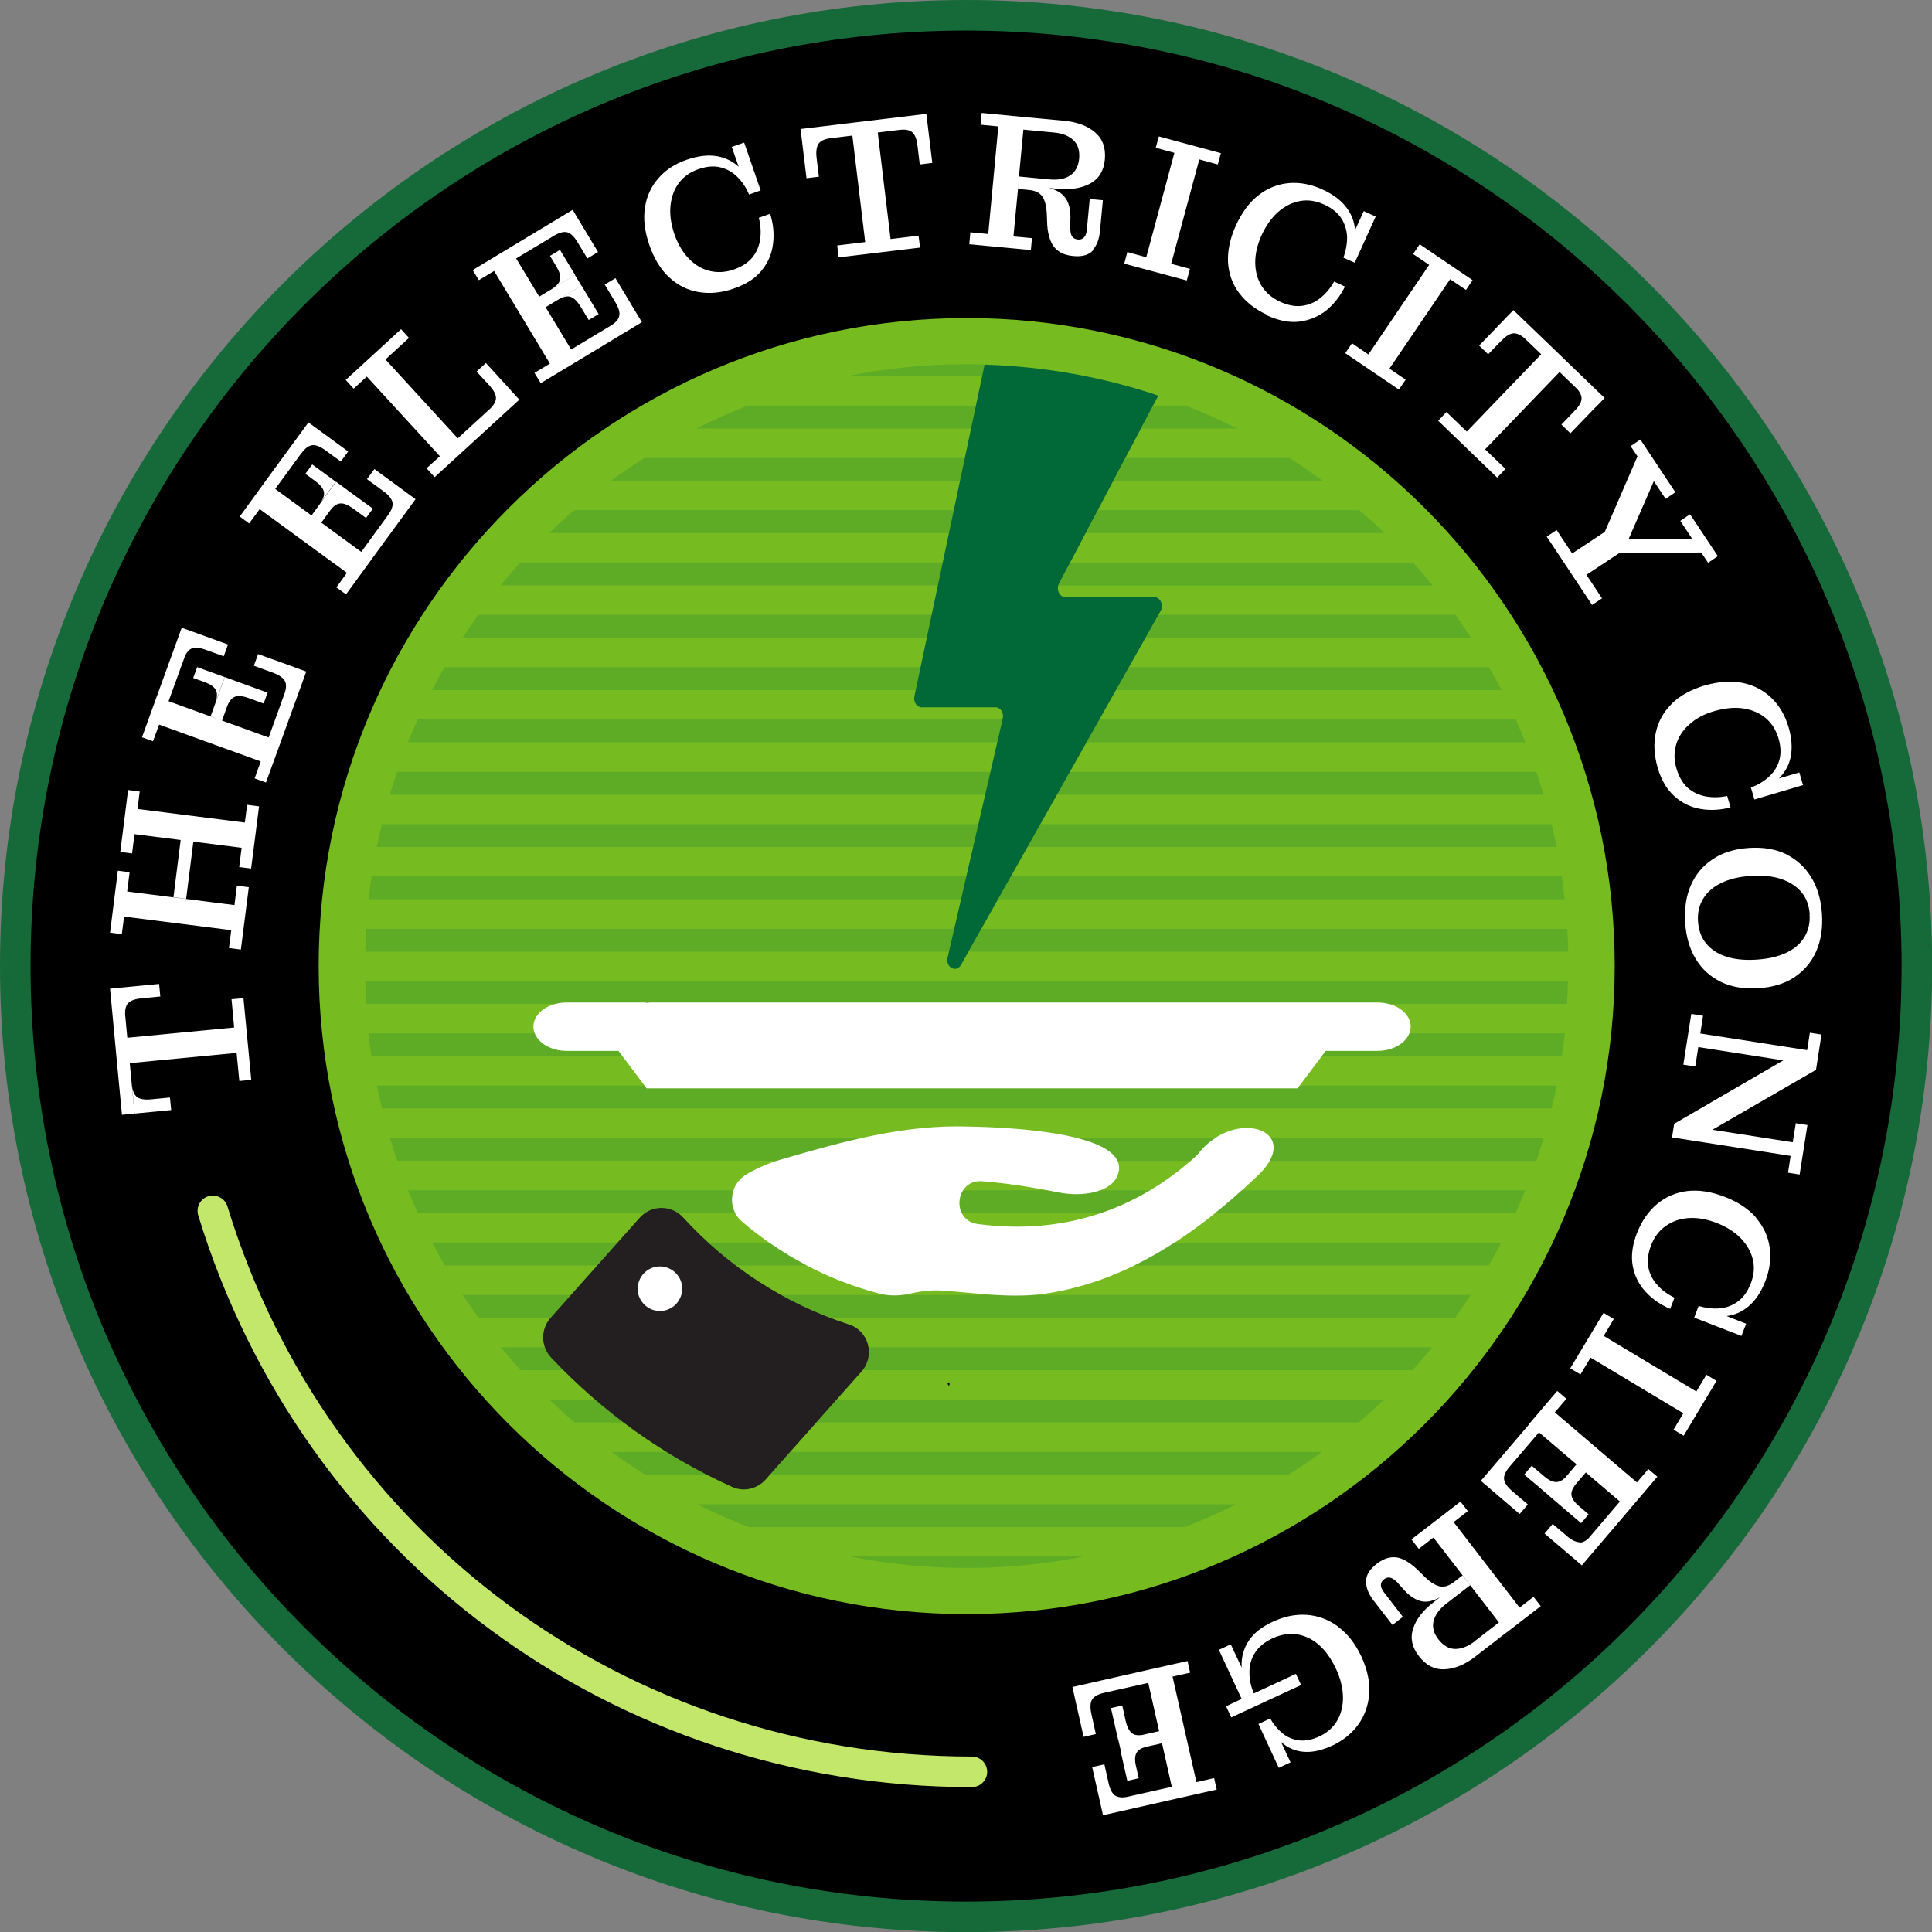
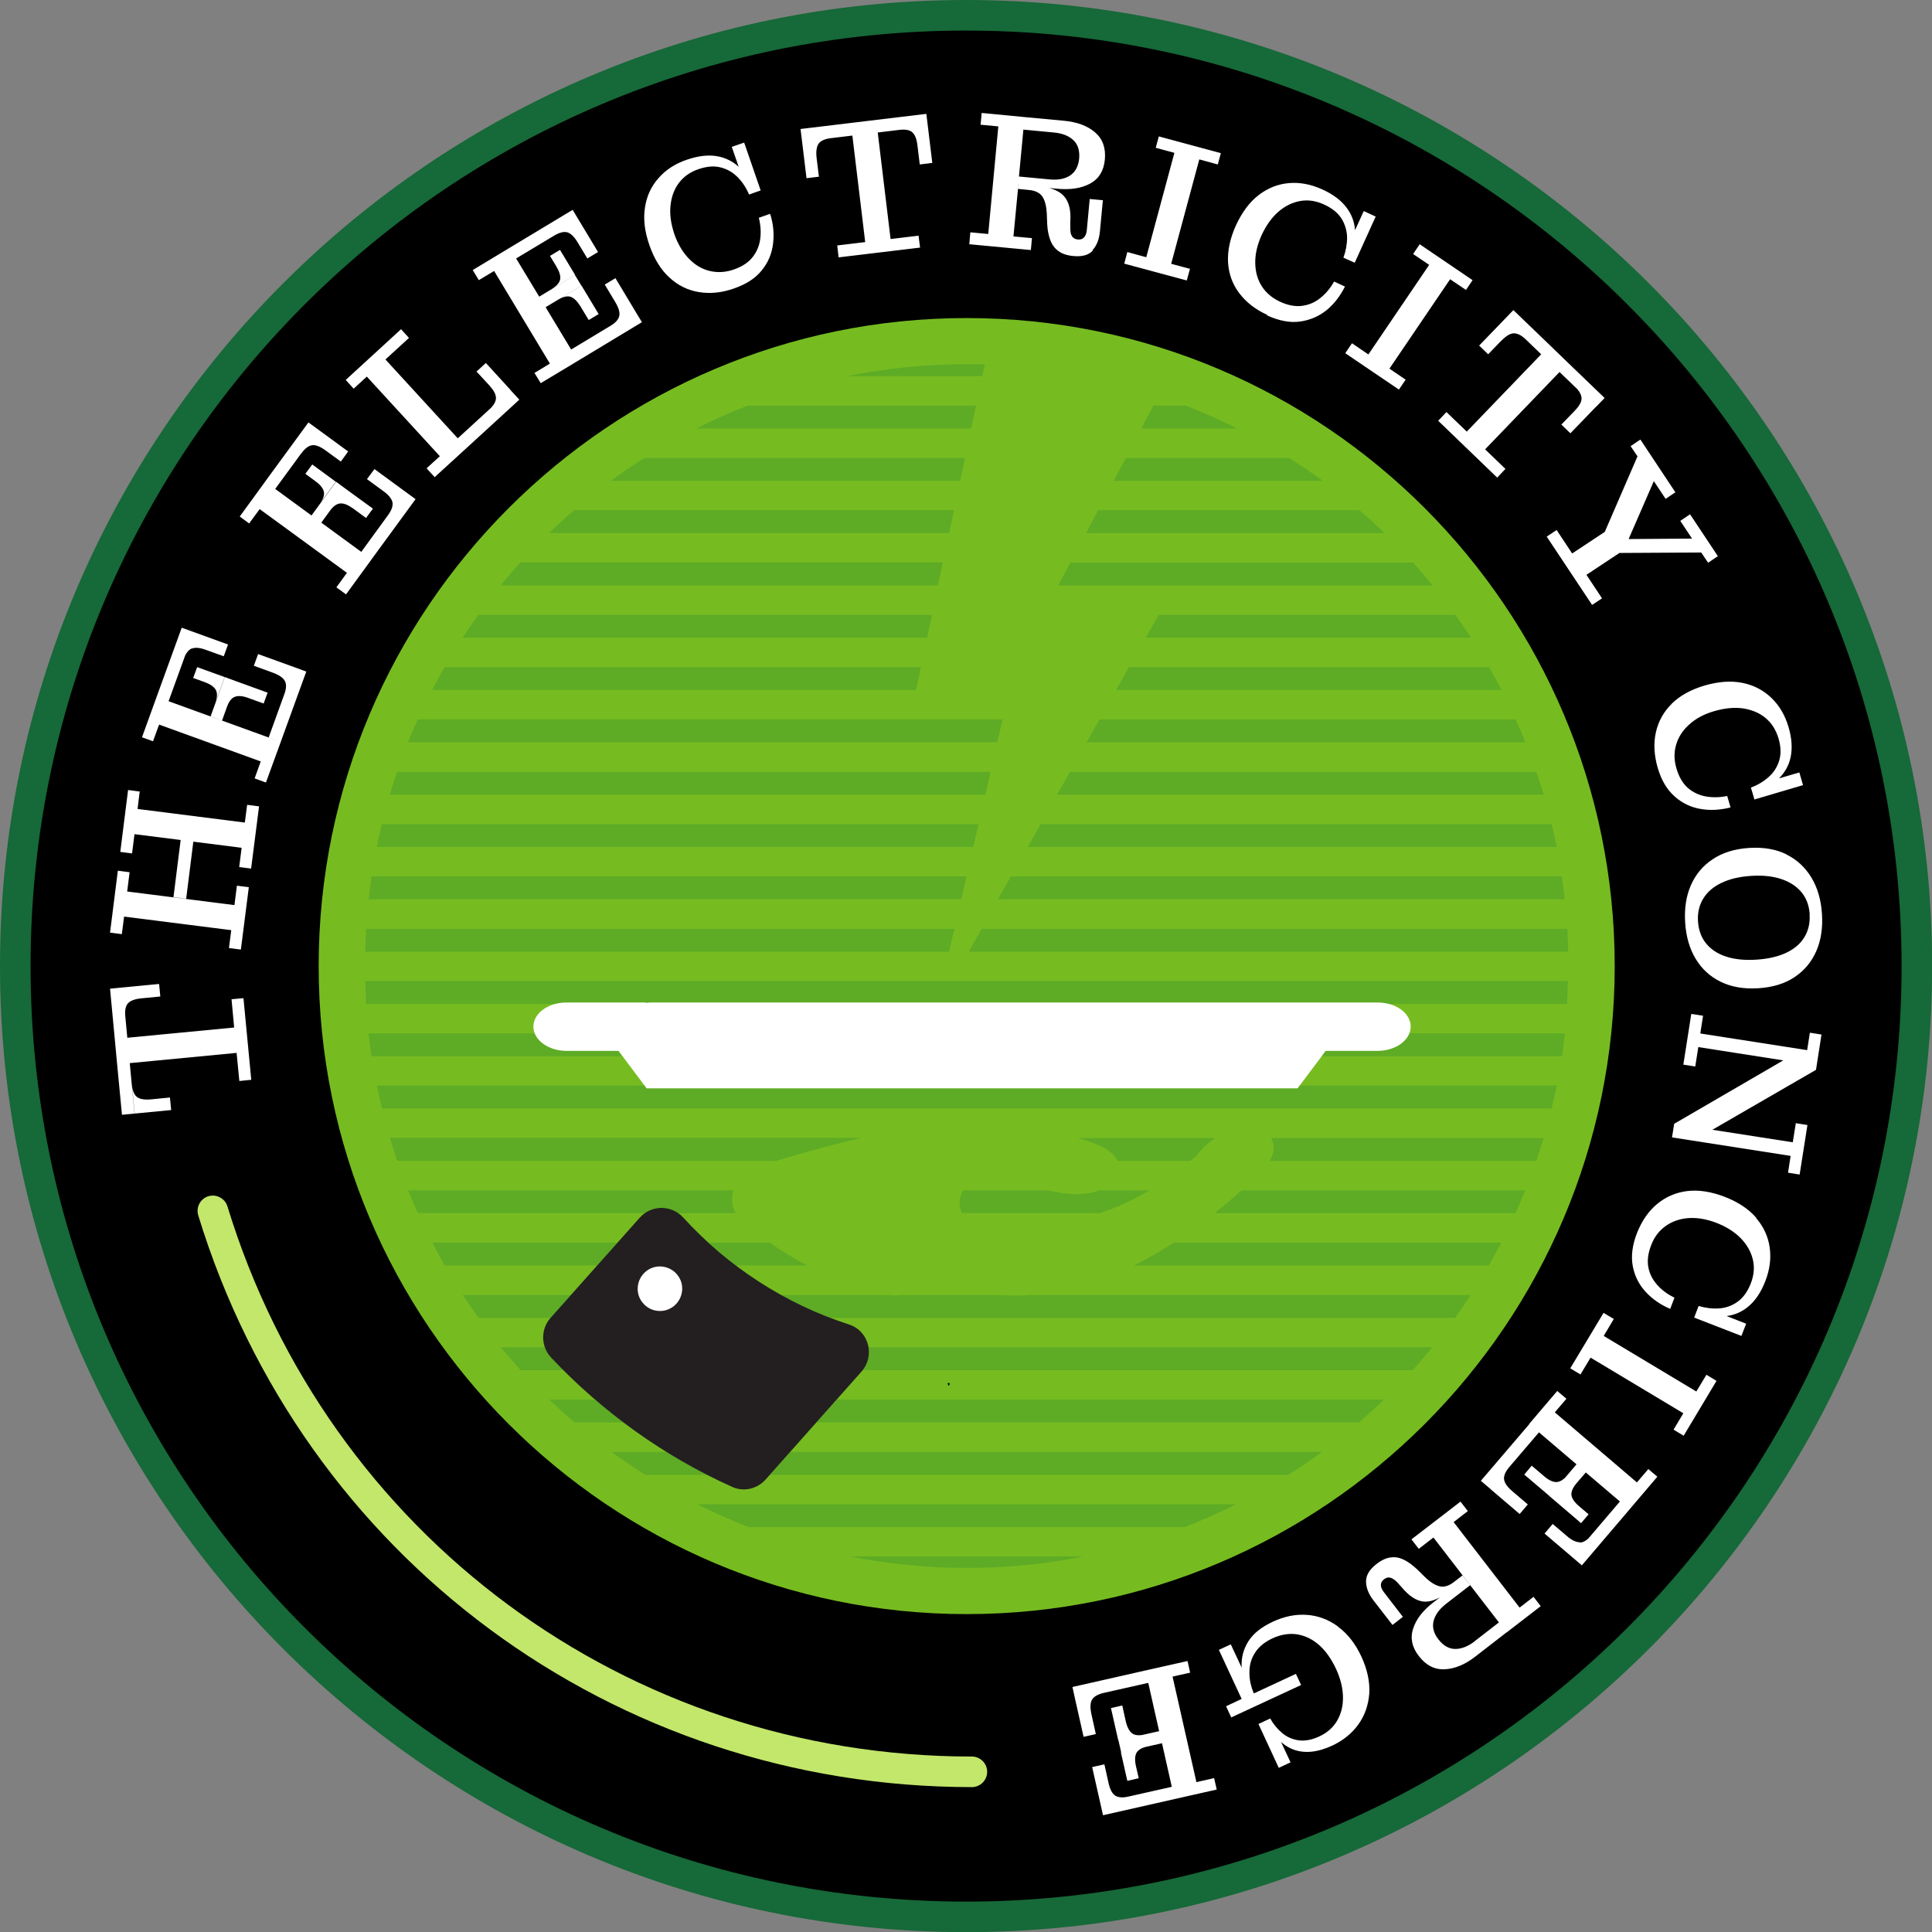
<svg xmlns="http://www.w3.org/2000/svg" id="Layer_2" viewBox="0 0 126.41 126.41">
  <rect x="0" y="0" width="126.41" height="126.41" fill="#808080" stroke="none" />
  <defs>
    <style>.cls-1{isolation:isolate;opacity:.2;}.cls-1,.cls-2{fill:#006937;}.cls-3{fill:#231f20;}.cls-4{fill:#166938;}.cls-5{fill:#c2e76b;}.cls-6{fill:#fff;}.cls-7{fill:#76bc21;}</style>
  </defs>
  <g id="Layer_2-2">
    <path d="M63.21,125.41C28.91,125.41,1,97.51,1,63.21S28.91,1,63.21,1s62.21,27.91,62.21,62.21-27.91,62.21-62.21,62.21Z" />
    <path class="cls-4" d="M63.21,2c33.8,0,61.21,27.4,61.21,61.21s-27.4,61.21-61.21,61.21S2,97.01,2,63.21,29.4,2,63.21,2M63.21,0C28.35,0,0,28.35,0,63.21s28.35,63.21,63.21,63.21,63.21-28.35,63.21-63.21S98.06,0,63.21,0h0Z" />
    <g id="Layer_1-2">
      <path class="cls-7" d="M63.25,105.61c-23.38,0-42.4-19.02-42.4-42.4S39.87,20.81,63.25,20.81s42.4,19.02,42.4,42.4-19.02,42.4-42.4,42.4" />
      <path class="cls-6" d="M15.15,65.39l.17,1.84-6.99.67-.31-3.29-.82.08.31,3.29h0l.15,1.61.32,3.35.82-.08-.31-3.3,6.99-.67.18,1.84.78-.08-.51-5.34-.78.07h0ZM8.38,65.64c.16-.17.45-.28.88-.32l1.23-.12-.08-.82-2.39.23.18,1.89c-.04-.4.02-.69.18-.86ZM11.12,71.81l-1.23.12c-.43.04-.74-.01-.92-.15-.19-.14-.3-.41-.34-.81l.18,1.89,2.39-.23-.08-.82ZM8.11,59.97l7.02.89-.15,1.17.78.1.52-4.08-.78-.1-.16,1.27-7.02-.89.16-1.26-.77-.1-.51,4.05.77.1.15-1.15h-.01ZM16.02,53.82l-7.02-.89.14-1.14-.76-.1-.51,4.05.77.1.16-1.26,3.02.38-.47,3.74.83.11.47-3.74,3.16.4-.16,1.26.78.1.52-4.07-.78-.1-.15,1.15h0ZM12.54,42.44c.22-.09.53-.07.93.08l1.17.42.28-.77-2.26-.82-.65,1.78c.14-.37.31-.6.53-.7h0ZM12.66,41.35l-.77-.28-1.64,4.52-.96,2.65.72.26.4-1.09,6.65,2.41-.4,1.11.74.27.97-2.66-7.34-2.66,1.64-4.52h-.01ZM14.53,47.14l.32-.89c.13-.36.3-.58.52-.66.21-.08.51-.06.88.08l1,.36.26-.71-2.04-.74-.76-.28-.93,2.57.76.28h-.01ZM16.89,42.79l-.28.77,1.26.46c.4.15.66.33.77.54.11.21.1.5-.04.87l-1.02,2.82.79.29,1.67-4.6-.79-.29-2.35-.85h-.01ZM12.64,44.36l.75.27c.38.14.62.31.73.51.11.2.1.48-.03.84l.61-1.68-1.8-.65s-.26.71-.26.71ZM21.02,34.2l.56-.77c.22-.31.45-.47.68-.49.23-.02.5.09.83.32l.86.63.45-.61-1.76-1.28-.65-.48-1.61,2.21.65.48h-.01ZM19.99,31.01l.64.47c.33.24.51.47.56.69.05.22-.04.49-.27.79l1.05-1.44-1.54-1.13-.45.61h0ZM19.73,29.65c.23-.32.47-.49.7-.52s.53.09.87.34l1,.73.48-.66-1.94-1.42-.66-.48-2.84,3.88.66.48,1.72-2.35h.01ZM15.68,33.79l.62.46.69-.94,5.71,4.17-.69.95.63.46,1.67-2.29-6.96-5.09-1.66,2.28h0ZM24.5,30.69l-.49.66,1.08.79c.35.25.54.5.59.73.04.23-.05.5-.28.82l-1.77,2.43.67.49,2.89-3.95-.67-.49s-2.02-1.48-2.02-1.48ZM31.17,24.3l.85.92c.28.31.43.58.43.82s-.15.49-.44.76l1.4-1.28-1.62-1.77-.61.56h0ZM29.95,28.68l.58.63,3.45-3.16-.58-.63-3.45,3.16ZM26.76,22.11l-.52-.57-3.62,3.32.52.57.86-.79,4.78,5.21-.87.79.53.58,2.09-1.91-5.31-5.79s1.54-1.41,1.54-1.41ZM40.27,18.2l-.7.42.69,1.15c.22.37.31.67.26.9-.05.23-.24.45-.58.65l-2.57,1.55-1.67-2.77,2.34-1.41-.42-.69-2.34,1.41-1.51-2.5,2.5-1.5c.34-.2.62-.27.85-.21.22.07.45.28.67.65l.64,1.06.7-.42-1.24-2.06-.42-.7-4.12,2.48-2.42,1.46.4.66,1-.6,3.65,6.06-1.01.61.41.67,2.43-1.46,4.19-2.53-.43-.71-1.29-2.15v-.02ZM37.33,19.42c.22.07.43.28.64.61l.55.91.65-.39-1.12-1.86-1.53.92c.33-.2.6-.26.82-.19h0ZM35.99,16.75l.41.68c.21.35.29.63.25.85s-.23.43-.55.63l1.53-.92-.99-1.64-.65.39h0ZM49.65,14.25c.12.48.15.94.09,1.39s-.23.85-.51,1.2c-.28.35-.69.61-1.23.8-.53.18-1.05.21-1.56.09s-.96-.39-1.36-.8-.72-.94-.95-1.59c-.23-.68-.32-1.3-.26-1.88s.24-1.08.55-1.49c.31-.41.74-.72,1.28-.9.55-.19,1.04-.23,1.47-.11.43.11.8.33,1.11.65.31.32.55.69.73,1.12l.39-.14.37-.13-1.08-3.13-.81.28.45,1.3c-.4-.36-.88-.6-1.42-.69-.58-.1-1.24-.02-1.97.23-.76.26-1.38.66-1.85,1.2-.48.54-.78,1.18-.89,1.93-.12.75-.02,1.57.29,2.46s.74,1.6,1.3,2.11c.56.52,1.2.84,1.93.96s1.49.05,2.29-.23c.81-.28,1.42-.67,1.83-1.19.42-.51.66-1.09.74-1.74.08-.64.02-1.3-.19-1.96,0,0-.74.26-.74.26ZM59.69,8.66c.18.15.29.44.34.87l.15,1.23.82-.1-.29-2.39-1.88.23c.4-.05.69,0,.87.16h0ZM52.38,8.45l.1.82,3.29-.4.84,6.97-1.83.22.09.78,5.33-.64-.1-.78-1.83.22-.84-6.97,3.28-.4-.1-.82-8.23.99h0ZM53.58,11.56l-.15-1.23c-.05-.43,0-.73.13-.93.14-.19.4-.31.8-.36l-1.88.23.29,2.39.82-.1h0ZM71.48,16.37c.28-.3.44-.71.49-1.25l.19-2.02-.86-.08-.19,2.03c-.02.21-.08.37-.18.48s-.24.16-.41.14c-.18-.02-.3-.09-.38-.21-.08-.13-.11-.29-.11-.51v-.45c.05-.75-.09-1.3-.41-1.66-.22-.25-.55-.43-.98-.54l.54.05c.86.08,1.58-.03,2.15-.34.57-.31.89-.83.96-1.57.07-.76-.14-1.35-.64-1.78-.5-.43-1.18-.68-2.04-.76l-2.57-.24-2.81-.27-.07.77,1.16.11-.66,7.04-1.17-.11-.07.78,4.03.38.07-.78-1.21-.11.33-3.45v.05l-.03.29.71.07c.42.04.71.18.88.43s.26.61.29,1.08l.03.75c.02.38.09.72.2,1.02.11.29.28.53.52.71s.56.29.97.33c.59.06,1.02-.06,1.3-.36l-.03-.02ZM66.67,11.55l.29-3.07,2,.19c.55.05.97.22,1.27.5s.42.68.38,1.2c-.05.51-.25.88-.59,1.11-.35.23-.79.31-1.34.26l-2-.19h-.01ZM75.82,8.93l-.2.74,1.22.33-1.84,6.83-1.24-.34-.2.76,4.09,1.1.21-.76-1.23-.33,1.84-6.83,1.21.33.2-.74-4.04-1.09h-.02ZM82.91,20.64c.77.35,1.49.49,2.14.4.66-.09,1.24-.34,1.74-.74.5-.41.9-.93,1.21-1.55l-.71-.33c-.24.43-.54.79-.89,1.07-.35.29-.75.46-1.2.52-.44.06-.93-.03-1.45-.27-.51-.24-.91-.57-1.19-1.01-.28-.44-.42-.94-.43-1.52-.01-.58.13-1.18.41-1.81.3-.65.67-1.17,1.11-1.55s.92-.61,1.43-.7c.51-.09,1.03-.01,1.55.23.53.24.91.55,1.15.93.23.38.35.79.36,1.23,0,.44-.08.88-.24,1.32l.38.17.36.16,1.37-3.02-.78-.36-.57,1.25c-.04-.54-.22-1.03-.56-1.48-.35-.47-.88-.87-1.59-1.19-.73-.33-1.45-.47-2.17-.41s-1.38.32-1.98.78c-.6.46-1.09,1.12-1.49,1.98-.39.86-.56,1.67-.52,2.43.05.76.29,1.43.74,2.02s1.05,1.06,1.82,1.41v.04ZM89.53,23.19l-1.07-.73-.44.65,3.51,2.38.44-.65-1.06-.72,3.97-5.85,1.04.7.43-.64-3.46-2.35-.43.64,1.05.71-3.97,5.85h-.01ZM98.24,22.29c.3-.31.56-.47.8-.48.23-.01.5.12.78.39l-1.37-1.32-1.67,1.73.59.57.86-.89h.01ZM103.48,26.08c0,.23-.16.5-.46.81l-.86.89.59.57,1.67-1.73-1.37-1.32c.29.28.43.54.43.77h0ZM95.97,28.24l-1.33-1.28-.54.57,3.86,3.72.54-.57-1.33-1.28,4.87-5.06,2.38,2.29.57-.59-2.38-2.29h0l-1.2-1.16h0l-2.39-2.3-.57.59,2.39,2.3s-4.87,5.06-4.87,5.06ZM102.87,36.22l-1.02-1.54-.65.43,2.97,4.47.65-.43-1.02-1.54,2.16-1.43,5.35-.03.45.67.64-.43-1.82-2.74-.64.43.77,1.16-4.15.03,1.65-3.79.77,1.16.64-.43-2.29-3.45-.64.43.45.67-2.14,4.94-2.13,1.41h0ZM109.39,46.04c-.54.53-.89,1.16-1.05,1.89s-.11,1.49.12,2.3c.24.82.61,1.44,1.11,1.88.49.44,1.06.71,1.7.82s1.29.07,1.96-.1l-.22-.75c-.48.1-.95.11-1.4.03-.45-.08-.84-.27-1.18-.56-.33-.3-.58-.72-.74-1.27-.16-.54-.17-1.06-.02-1.56s.43-.94.86-1.32c.43-.39.97-.68,1.63-.87.69-.2,1.32-.26,1.89-.18.57.09,1.06.29,1.46.62.4.33.68.77.85,1.32.17.56.18,1.05.05,1.48s-.37.79-.7,1.08c-.33.29-.71.52-1.15.68l.12.4.11.38,3.18-.94-.24-.83-1.33.39c.38-.39.65-.85.76-1.39.12-.58.08-1.24-.14-1.98-.23-.77-.6-1.4-1.12-1.9-.52-.5-1.15-.83-1.89-.98-.74-.15-1.56-.09-2.47.17-.91.27-1.63.67-2.17,1.2h.02ZM116.89,55.9c-.69-.34-1.51-.48-2.45-.42-.94.06-1.74.31-2.38.74-.65.43-1.12,1-1.43,1.71s-.43,1.52-.37,2.44.29,1.71.69,2.37.94,1.16,1.64,1.5,1.51.48,2.46.42c.94-.06,1.73-.3,2.37-.73s1.11-.99,1.42-1.7.43-1.52.37-2.44-.29-1.71-.69-2.37-.94-1.17-1.63-1.51h0ZM118.4,59.83c.04.56-.08,1.06-.34,1.49-.26.43-.66.77-1.19,1.02s-1.18.4-1.95.45-1.43-.02-1.98-.2c-.56-.18-.99-.47-1.31-.86s-.49-.87-.53-1.44c-.04-.56.08-1.06.34-1.49.26-.43.66-.78,1.19-1.03.53-.26,1.18-.41,1.94-.46.77-.05,1.43.02,1.99.21s1,.48,1.32.87.49.87.53,1.44h-.01ZM118.24,68.71l-6.99-1.09.18-1.16-.77-.12-.52,3.32.78.12.2-1.27,5.56.87-7.14,4.15-.14.89,7.76,1.21-.17,1.1.76.12.51-3.24-.76-.12-.2,1.25-5.26-.82,6.78-3.92.36-2.31-.76-.12-.18,1.15h0ZM114.91,79.68c-.49-.57-1.18-1.03-2.06-1.37-.88-.34-1.7-.47-2.45-.38-.75.09-1.41.38-1.98.85-.57.48-1,1.11-1.31,1.89-.31.79-.4,1.52-.28,2.16.12.65.4,1.21.84,1.69.44.48.98.85,1.61,1.12l.28-.73c-.44-.22-.82-.49-1.12-.83-.31-.34-.5-.72-.59-1.16-.08-.44-.02-.93.19-1.46.2-.53.52-.94.94-1.24.42-.3.92-.48,1.49-.52.57-.04,1.18.06,1.83.31.67.26,1.2.6,1.61,1.02.4.42.66.88.78,1.39.12.51.07,1.03-.14,1.56-.21.54-.5.94-.87,1.2-.37.26-.77.4-1.21.43s-.88-.03-1.33-.16l-.15.39-.14.37,3.09,1.2.31-.8-1.28-.5c.54-.07,1.02-.28,1.44-.64.45-.38.82-.93,1.1-1.66.29-.75.38-1.48.28-2.19s-.4-1.36-.89-1.93h.01ZM111,91.05l-6.07-3.64.66-1.11-.67-.4-2.18,3.63.67.4.66-1.1,6.07,3.64-.64,1.07.66.4,2.15-3.59-.66-.4-.65,1.08v.02ZM102.88,101.89l.62.53,3.12-3.66-.62-.53-3.12,3.66ZM97.52,97.43l3.18-3.72-.63-.54-3.18,3.72.64.54h-.01ZM103.37,100.91c-.23,0-.52-.12-.84-.4l-.94-.8-.53.63,1.83,1.56,1.23-1.44c-.26.3-.5.46-.74.47v-.02ZM101.83,96.97c-.23,0-.5-.12-.8-.38l-.81-.69-.49.58,1.66,1.41,1.16-1.36c-.25.29-.48.43-.71.44h-.01ZM99.96,98.43l-1.02-.87c-.33-.28-.5-.54-.53-.77-.03-.23.09-.5.34-.8l-1.23,1.44,1.91,1.63.53-.62h0ZM107.11,97l-5.38-4.59.76-.89-.6-.51-1.84,2.16,3.1,2.64-1.77,2.08.62.53,1.45,1.24.49-.58-.61-.52c-.31-.26-.48-.51-.51-.73s.08-.48.32-.77l.62-.72-.11-.09,2.96,2.52,1.83-2.15-.59-.5-.76.89h.02ZM99.43,105.19l-4.32-5.6.93-.72-.48-.62-3.21,2.47.48.62.96-.74,4.79,6.21,2.23-1.72-.47-.61-.92.71h0ZM96.49,107.39c-.43.33-.86.5-1.27.5s-.78-.21-1.1-.62-.42-.81-.32-1.21.37-.77.8-1.11l1.59-1.23-.32-.41h0l-.18-.23-.56.43c-.33.26-.65.35-.94.28s-.61-.27-.94-.59l-.54-.53c-.28-.26-.56-.47-.84-.61s-.57-.2-.86-.16c-.29.03-.61.17-.93.42-.47.36-.7.74-.7,1.15s.16.82.49,1.25l1.24,1.6.68-.53-1.24-1.61c-.13-.17-.2-.32-.2-.47s.07-.28.21-.38c.14-.11.28-.14.42-.1s.28.14.43.29l.3.33c.48.58.96.89,1.43.94.33.03.69-.07,1.08-.28l-.43.33c-.69.53-1.13,1.1-1.33,1.72-.2.61-.08,1.22.38,1.8.46.6,1.02.89,1.68.86s1.33-.3,2.02-.84l2.04-1.58-.5-.65-1.59,1.23h0ZM87.53,106.41c-.62-.45-1.3-.7-2.03-.75-.73-.05-1.47.1-2.2.44-.76.35-1.3.78-1.62,1.29s-.47,1.07-.44,1.67c0,.02,0,.05.01.07l-.72-1.54-.78.36,1.49,3.21-1.02.48.34.73,4.57-2.12-.34-.73-2.75,1.28c-.2-.47-.3-.93-.29-1.4,0-.47.12-.89.37-1.27.24-.38.63-.7,1.15-.94.53-.24,1.05-.33,1.57-.26.52.08,1,.3,1.44.68s.81.9,1.12,1.55c.31.66.46,1.28.47,1.87s-.12,1.1-.38,1.55-.65.79-1.16,1.03c-.49.23-.94.31-1.35.26-.41-.06-.77-.21-1.08-.47-.31-.26-.58-.58-.79-.96l-.32.15-.45.21,1.33,2.87.77-.36-.62-1.33c.23.2.48.36.75.47.75.3,1.62.22,2.61-.24.7-.33,1.27-.79,1.69-1.37s.66-1.26.72-2.02c.05-.76-.12-1.57-.51-2.42-.4-.86-.91-1.51-1.53-1.96l-.02-.03ZM81.76,110.91l-.31.14.26-.12.05-.03h0ZM78.28,116.6l-1.56-6.9,1.15-.26-.17-.76-2.76.62-4.77,1.08.18.82.55,2.44.8-.18-.29-1.31c-.09-.42-.08-.73.04-.94.12-.2.37-.35.75-.44l2.93-.66.75,3.33-.04-.17-2.66.6.18.79,2.67-.6.64,2.85-2.84.64c-.38.09-.67.06-.87-.07-.19-.13-.34-.41-.43-.83l-.27-1.21-.8.18.53,2.35.18.8,4.69-1.06,2.75-.62-.17-.75-1.14.26h-.02ZM74.51,116.36l-.18-.78c-.09-.39-.08-.69.03-.89s.35-.34.72-.42l-1.74.39.42,1.86.74-.17h.01ZM74.07,113.41c-.18-.14-.32-.4-.41-.78l-.23-1.04-.74.17.48,2.12,1.74-.39c-.37.08-.65.06-.84-.08Z" />
      <path class="cls-5" d="M63.59,116.93c-23.43,0-43.77-15.04-50.62-37.41-.16-.53.14-1.09.66-1.25.53-.16,1.09.14,1.25.66,6.59,21.53,26.17,36,48.71,36,.55,0,1,.45,1,1s-.45,1-1,1" />
      <path class="cls-3" d="M41.86,79.67l-5.84,6.56c-.66.75-.64,1.88.05,2.61,3.34,3.54,7.35,6.43,11.84,8.45.75.34,1.64.13,2.19-.49l6.27-7.06c.91-1.03.48-2.66-.82-3.08-4.21-1.36-7.93-3.8-10.84-6.99-.77-.85-2.09-.85-2.85,0" />
      <path d="M62.09,90.68l-.09-.13.02-.02v-.05l.11.02v.07l-.04.11ZM62.04,90.55h-.02.02Z" />
      <path class="cls-6" d="M90.12,65.59h-47.48c-.12,0-.23,0-.35.03l-.03-.03h-5.19c-1.2,0-2.17.71-2.17,1.58s.97,1.59,2.17,1.59h3.4l1.84,2.45h42.59l1.84-2.45h3.39c1.2,0,2.17-.71,2.17-1.59s-.97-1.58-2.17-1.58" />
      <path class="cls-6" d="M44.63,84.45c-.04.4-.23.75-.52.99s-.66.37-1.06.33c-.4-.03-.75-.23-.99-.52-.24-.28-.37-.66-.33-1.06.04-.4.23-.75.52-.99.28-.24.66-.37,1.06-.33s.75.23.99.52c.24.29.37.66.33,1.06" />
-       <path class="cls-6" d="M78.34,75.55s-.06.06-.08.09c-3.89,3.53-8.69,5.18-14.27,4.45-1.79-.23-1.52-2.94.28-2.8,2.34.18,4.3.61,5,.73,1.56.32,3.46,0,3.87-1.16,1-2.8-7.39-3.11-9.75-3.15-4.24-.15-8.3.99-12.33,2.17-.73.21-1.51.54-2.21.95-1.12.66-1.31,2.23-.32,3.08,2.57,2.21,5.63,3.85,9.01,4.73.61.16,1.24.16,1.86.03.66-.14,1.34-.28,2.2-.23,2.22.14,4.45.53,6.67.22,5.39-.75,9.92-3.86,13.8-7.53,3.55-3.12-1.26-4.83-3.73-1.57" />
-       <path class="cls-2" d="M75.8,25.89c-3.59-1.21-7.41-1.91-11.38-2.03l-4.59,21.7c-.08.37.16.72.48.72h4.83c.32,0,.56.36.47.73l-3.61,15.65c-.15.63.57,1.02.88.47l13.06-23.16c.22-.38-.02-.9-.41-.9h-5.82c-.39,0-.62-.5-.42-.89l6.5-12.3h.01Z" />
      <path class="cls-1" d="M63.14,29.96h-20.97c-.75.48-1.49.97-2.2,1.5h22.85s.32-1.5.32-1.5ZM71.08,24.61c-.26-.05-.52-.09-.77-.14.21.04.42.09.63.14h.15-.01ZM63.86,26.54h-14.95c-1.15.45-2.27.95-3.36,1.5h17.99s.32-1.5.32-1.5ZM67.28,24.05c.06,0,.12.01.19.02-.06,0-.12-.01-.19-.02ZM64.43,23.86c.96.03,1.91.09,2.85.19-1.32-.14-2.67-.22-4.03-.22-2.68,0-5.3.27-7.82.78h8.84s.16-.75.16-.75ZM67.47,24.07c.92.1,1.84.22,2.74.39-.9-.16-1.82-.28-2.74-.39ZM61.69,36.8h-27.65c-.44.49-.87.99-1.29,1.5h28.62s.32-1.5.32-1.5ZM62.42,33.38h-24.86c-.56.48-1.11.98-1.64,1.5h26.18l.32-1.5ZM64.81,50.5H25.98c-.17.5-.33,1-.48,1.5h38.97l.35-1.5h-.01ZM64.02,53.92H24.99c-.12.5-.24,1-.34,1.5h39.03l.35-1.5h0ZM60.97,40.23h-29.68c-.35.49-.7.99-1.03,1.5h30.4l.32-1.5h0ZM60.25,43.65h-31.16c-.28.49-.56.99-.82,1.5h31.67l.32-1.5h0ZM65.6,47.07H27.33c-.22.49-.44.99-.64,1.5h38.56l.35-1.5ZM84.34,29.96h-10.68l-.79,1.5h13.68c-.71-.53-1.45-1.02-2.2-1.5h-.01ZM67.24,55.42h34.62c-.1-.5-.22-1-.34-1.5h-33.43s-.85,1.5-.85,1.5ZM69.17,52h31.83c-.15-.5-.31-1-.48-1.5h-30.51l-.85,1.5h.01ZM63.38,62.27h39.23c-.01-.5-.03-1-.06-1.5h-38.32s-.85,1.5-.85,1.5ZM71.1,48.57h28.71c-.2-.51-.42-1.01-.64-1.5h-27.23l-.85,1.5h0ZM65.31,58.84h37.07c-.06-.5-.12-1-.19-1.5h-36.04l-.85,1.5h.01ZM74.96,41.73h21.29c-.33-.51-.67-1.01-1.03-1.5h-19.41l-.85,1.5ZM63.24,57.34H24.31c-.07.5-.14,1-.19,1.5h38.77l.35-1.5ZM90.59,34.88c-.53-.52-1.08-1.01-1.64-1.5h-17.1l-.79,1.5h19.54-.01ZM77.59,26.54h-2.13l-.79,1.5h6.28c-1.09-.55-2.21-1.05-3.36-1.5ZM73.03,45.15h25.21c-.26-.51-.53-1.01-.82-1.5h-23.55l-.85,1.5h.01ZM69.3,38.19s-.02.08-.03.12h24.48c-.42-.51-.85-1.01-1.29-1.5h-22.43s-.73,1.38-.73,1.38ZM53.42,93.07h35.49c.56-.48,1.11-.98,1.65-1.5h-35.8l-1.33,1.5h-.01ZM65.34,84.73h-6.36c-.3.03-.59.03-.89,0h-6.97c1.04.58,2.12,1.07,3.25,1.5h40.83c.35-.49.7-.99,1.03-1.5h-28.73c-.72.05-1.44.04-2.16,0ZM74.17,82.8h23.24c.28-.49.56-.99.82-1.5h-21.42c-.85.55-1.73,1.06-2.63,1.5h-.01ZM56.44,89.65h35.99c.44-.49.87-.99,1.29-1.5h-36.9c.09.51-.03,1.05-.38,1.5ZM48.99,99.92h28.52c1.15-.45,2.28-.95,3.38-1.5h-35.28c1.1.55,2.22,1.05,3.38,1.5ZM50.38,96.5h33.91c.75-.48,1.49-.97,2.21-1.5h-34.78l-1.33,1.5h0ZM83.07,75.96h17.45c.17-.5.33-1,.48-1.5h-17.85c.25.37.27.89-.08,1.5ZM90.12,68.76h-3.39l-.26.35h15.73c.07-.5.13-1,.19-1.5h-10.18c-.26.66-1.09,1.15-2.08,1.15h-.01ZM23.96,65.69h12.37c.23-.06.48-.1.73-.1h5.19l.03.03c.11,0,.23-.03.35-.03h47.48c.26,0,.5.04.73.1h11.69c.03-.5.05-1,.06-1.5H23.9c.01.5.03,1,.06,1.5ZM63.25,102.59c2.62,0,5.18-.26,7.66-.75h-15.31c2.48.49,5.04.75,7.66.75h0ZM84.89,71.21h-42.59l-.13-.18h-17.51c.1.5.22,1,.34,1.5h76.52c.12-.5.24-1,.34-1.5h-16.83l-.13.18h0ZM79.47,79.38h19.69c.22-.49.44-.99.64-1.5h-18.57c-.57.52-1.16,1.02-1.76,1.5ZM73.12,75.96h4.76c.13-.11.26-.2.39-.32.03-.03.05-.06.08-.09.35-.47.75-.82,1.17-1.09h-9.04c1.3.33,2.33.81,2.64,1.5ZM46.37,81.3c.58.53,1.17,1.03,1.8,1.5h4.65c-.86-.45-1.68-.95-2.46-1.5h-3.99ZM62.45,60.77H23.96c-.03.5-.05,1-.06,1.5h38.2l.35-1.5ZM68.52,77.88h-5.5c-.28.44-.32,1.03-.08,1.5h9.02c1.14-.38,2.23-.88,3.27-1.5h-3.27c-.78.29-1.79.33-2.7.14-.18-.03-.43-.08-.75-.14h.01ZM51.07,75.87c1.77-.52,3.54-1.02,5.33-1.42h-30.89c.15.5.31,1,.48,1.5h24.84c.08-.02.16-.06.23-.08h.01ZM40.46,68.76h-3.4c-.99,0-1.82-.49-2.08-1.15h-10.87c.06.5.12,1,.19,1.5h16.41l-.26-.35h0ZM43.63,95h-3.62c.72.52,1.45,1.02,2.21,1.5h4.05c-.9-.46-1.78-.97-2.64-1.5ZM38.95,91.57h-3.01c.54.52,1.08,1.02,1.65,1.5h3.23c-.64-.48-1.27-.98-1.87-1.5ZM44.38,79.38h3.75c-.25-.47-.29-1.01-.13-1.5h-21.3c.2.51.42,1,.64,1.5h14.84c.65-.46,1.53-.46,2.19,0h.01ZM36.08,88.84c-.19-.2-.33-.44-.42-.69h-2.89c.42.51.85,1.01,1.29,1.5h2.81c-.27-.27-.54-.53-.8-.81h0ZM37.37,84.73h-7.09c.33.51.68,1.01,1.03,1.5h4.73l1.33-1.5ZM40.41,81.3h-12.13c.26.51.54,1.01.82,1.5h9.98l1.33-1.5Z" />
    </g>
  </g>
</svg>